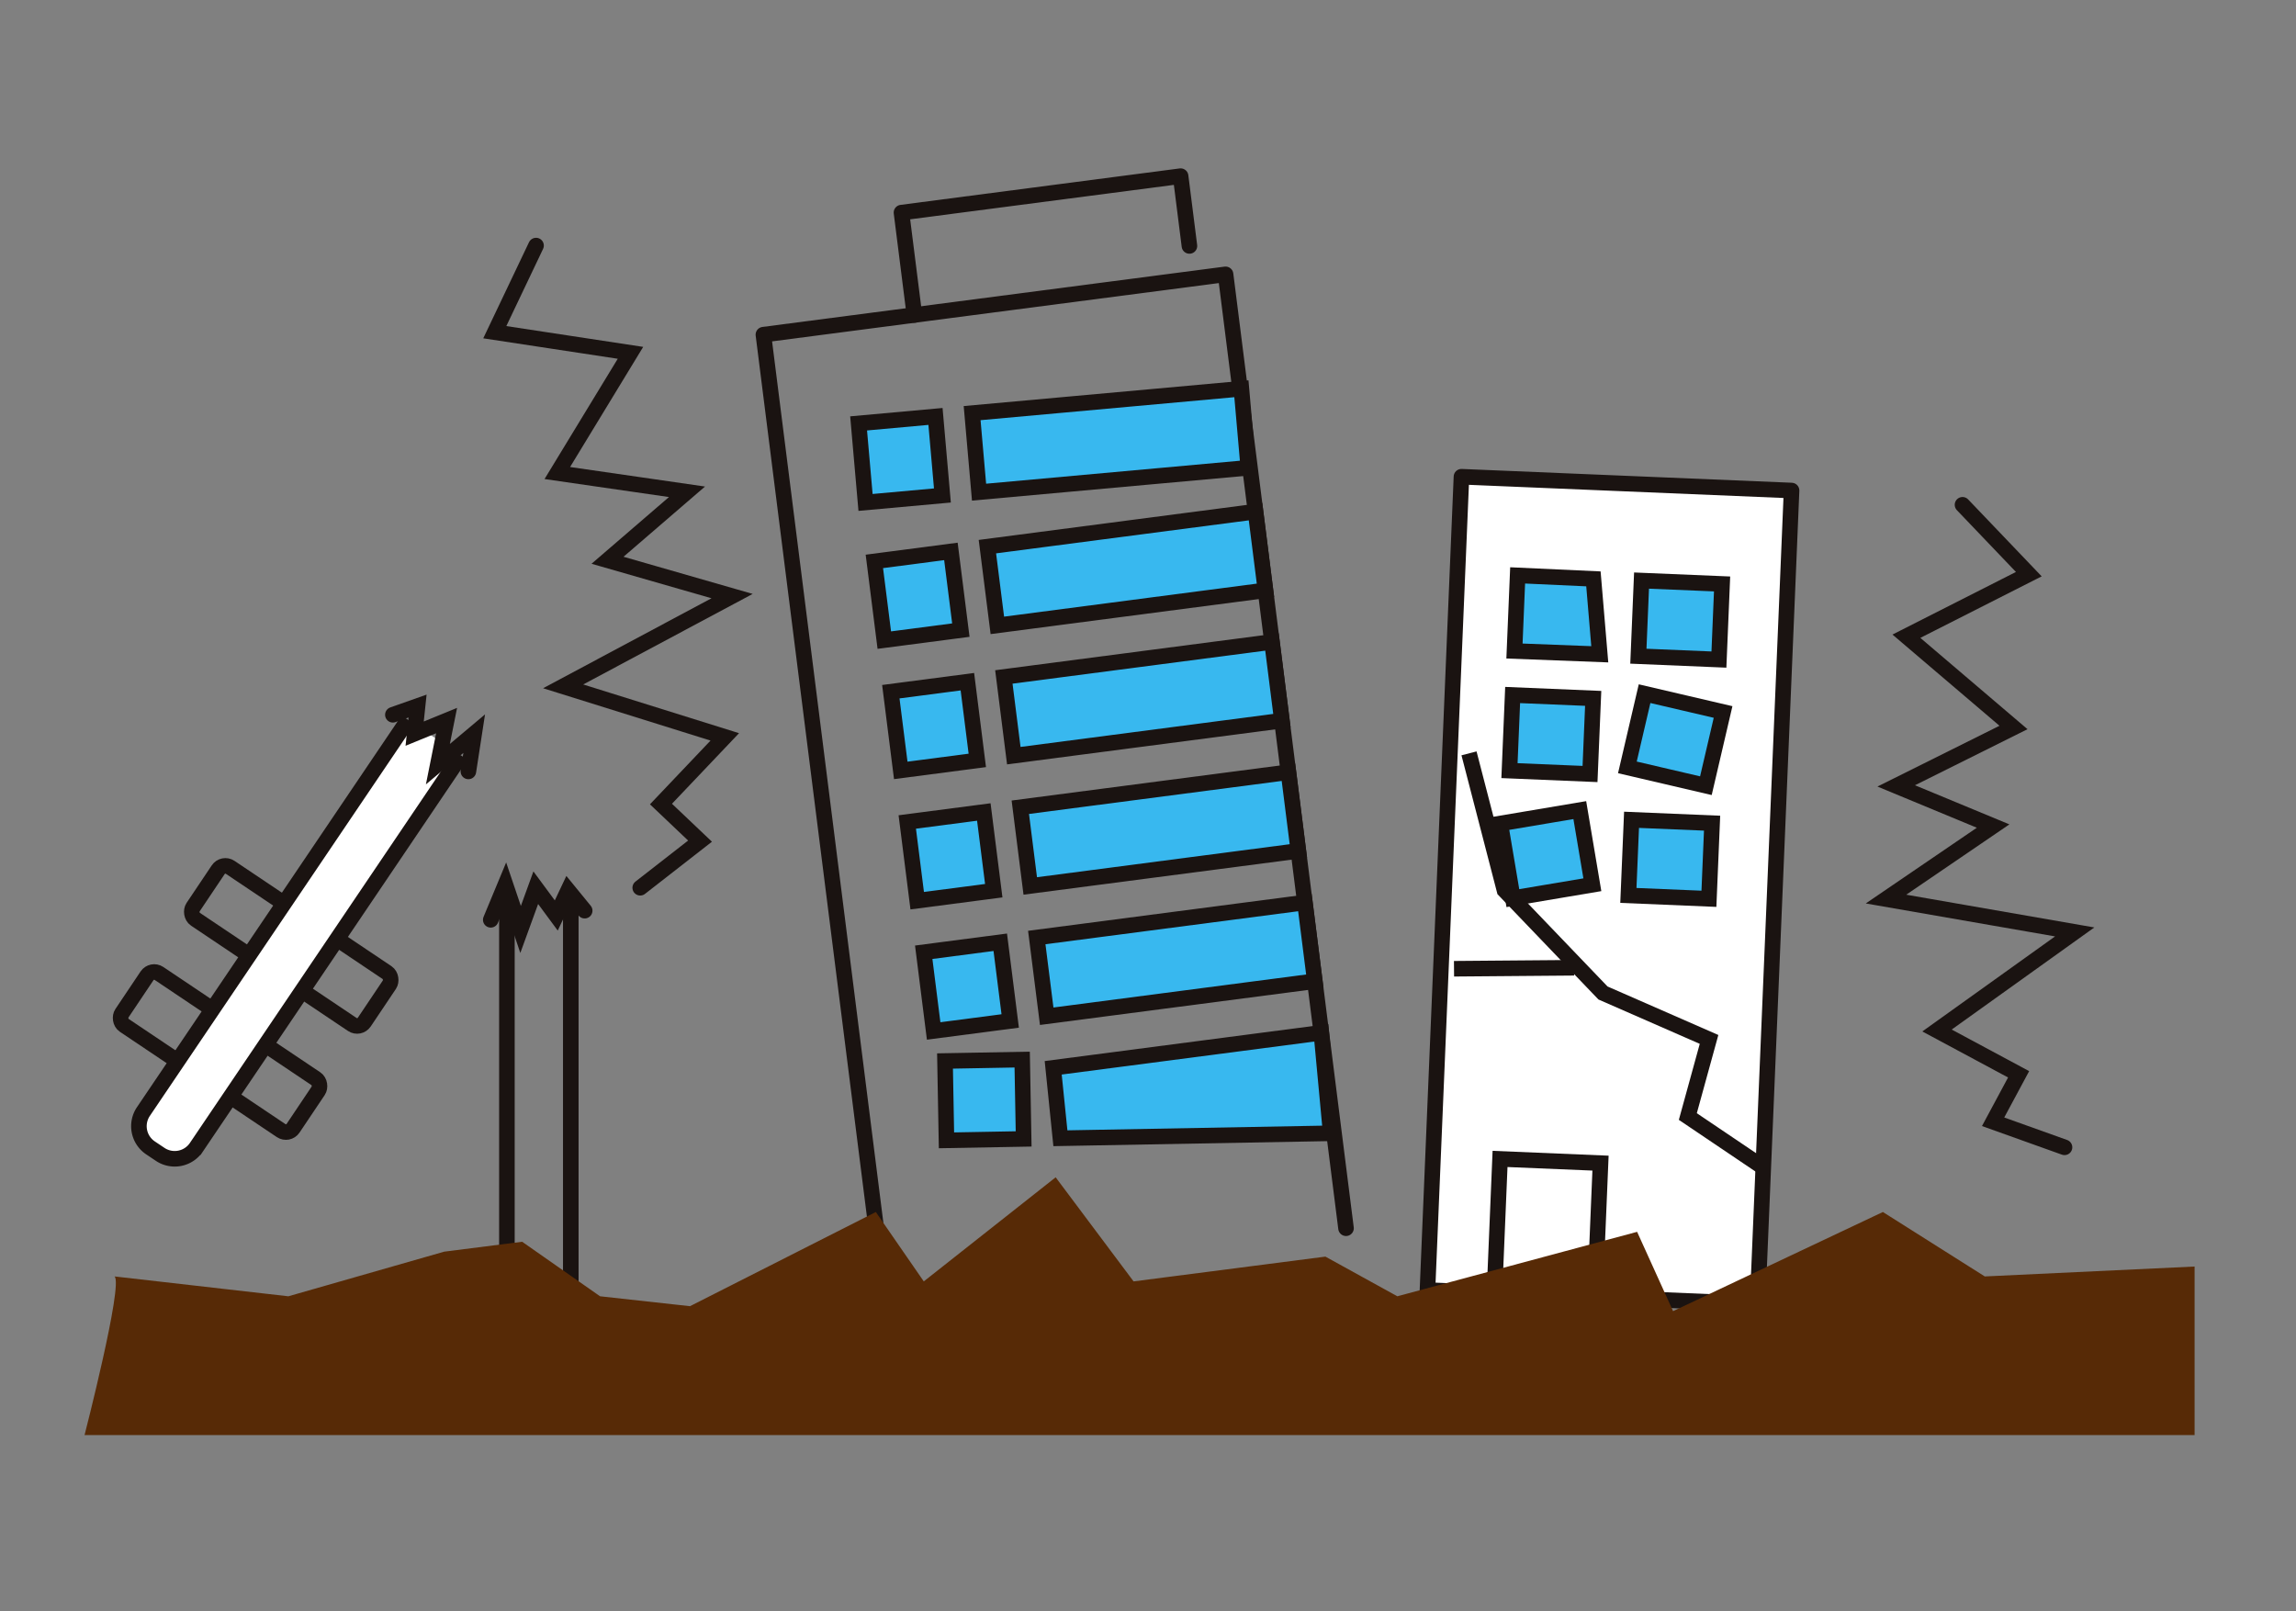
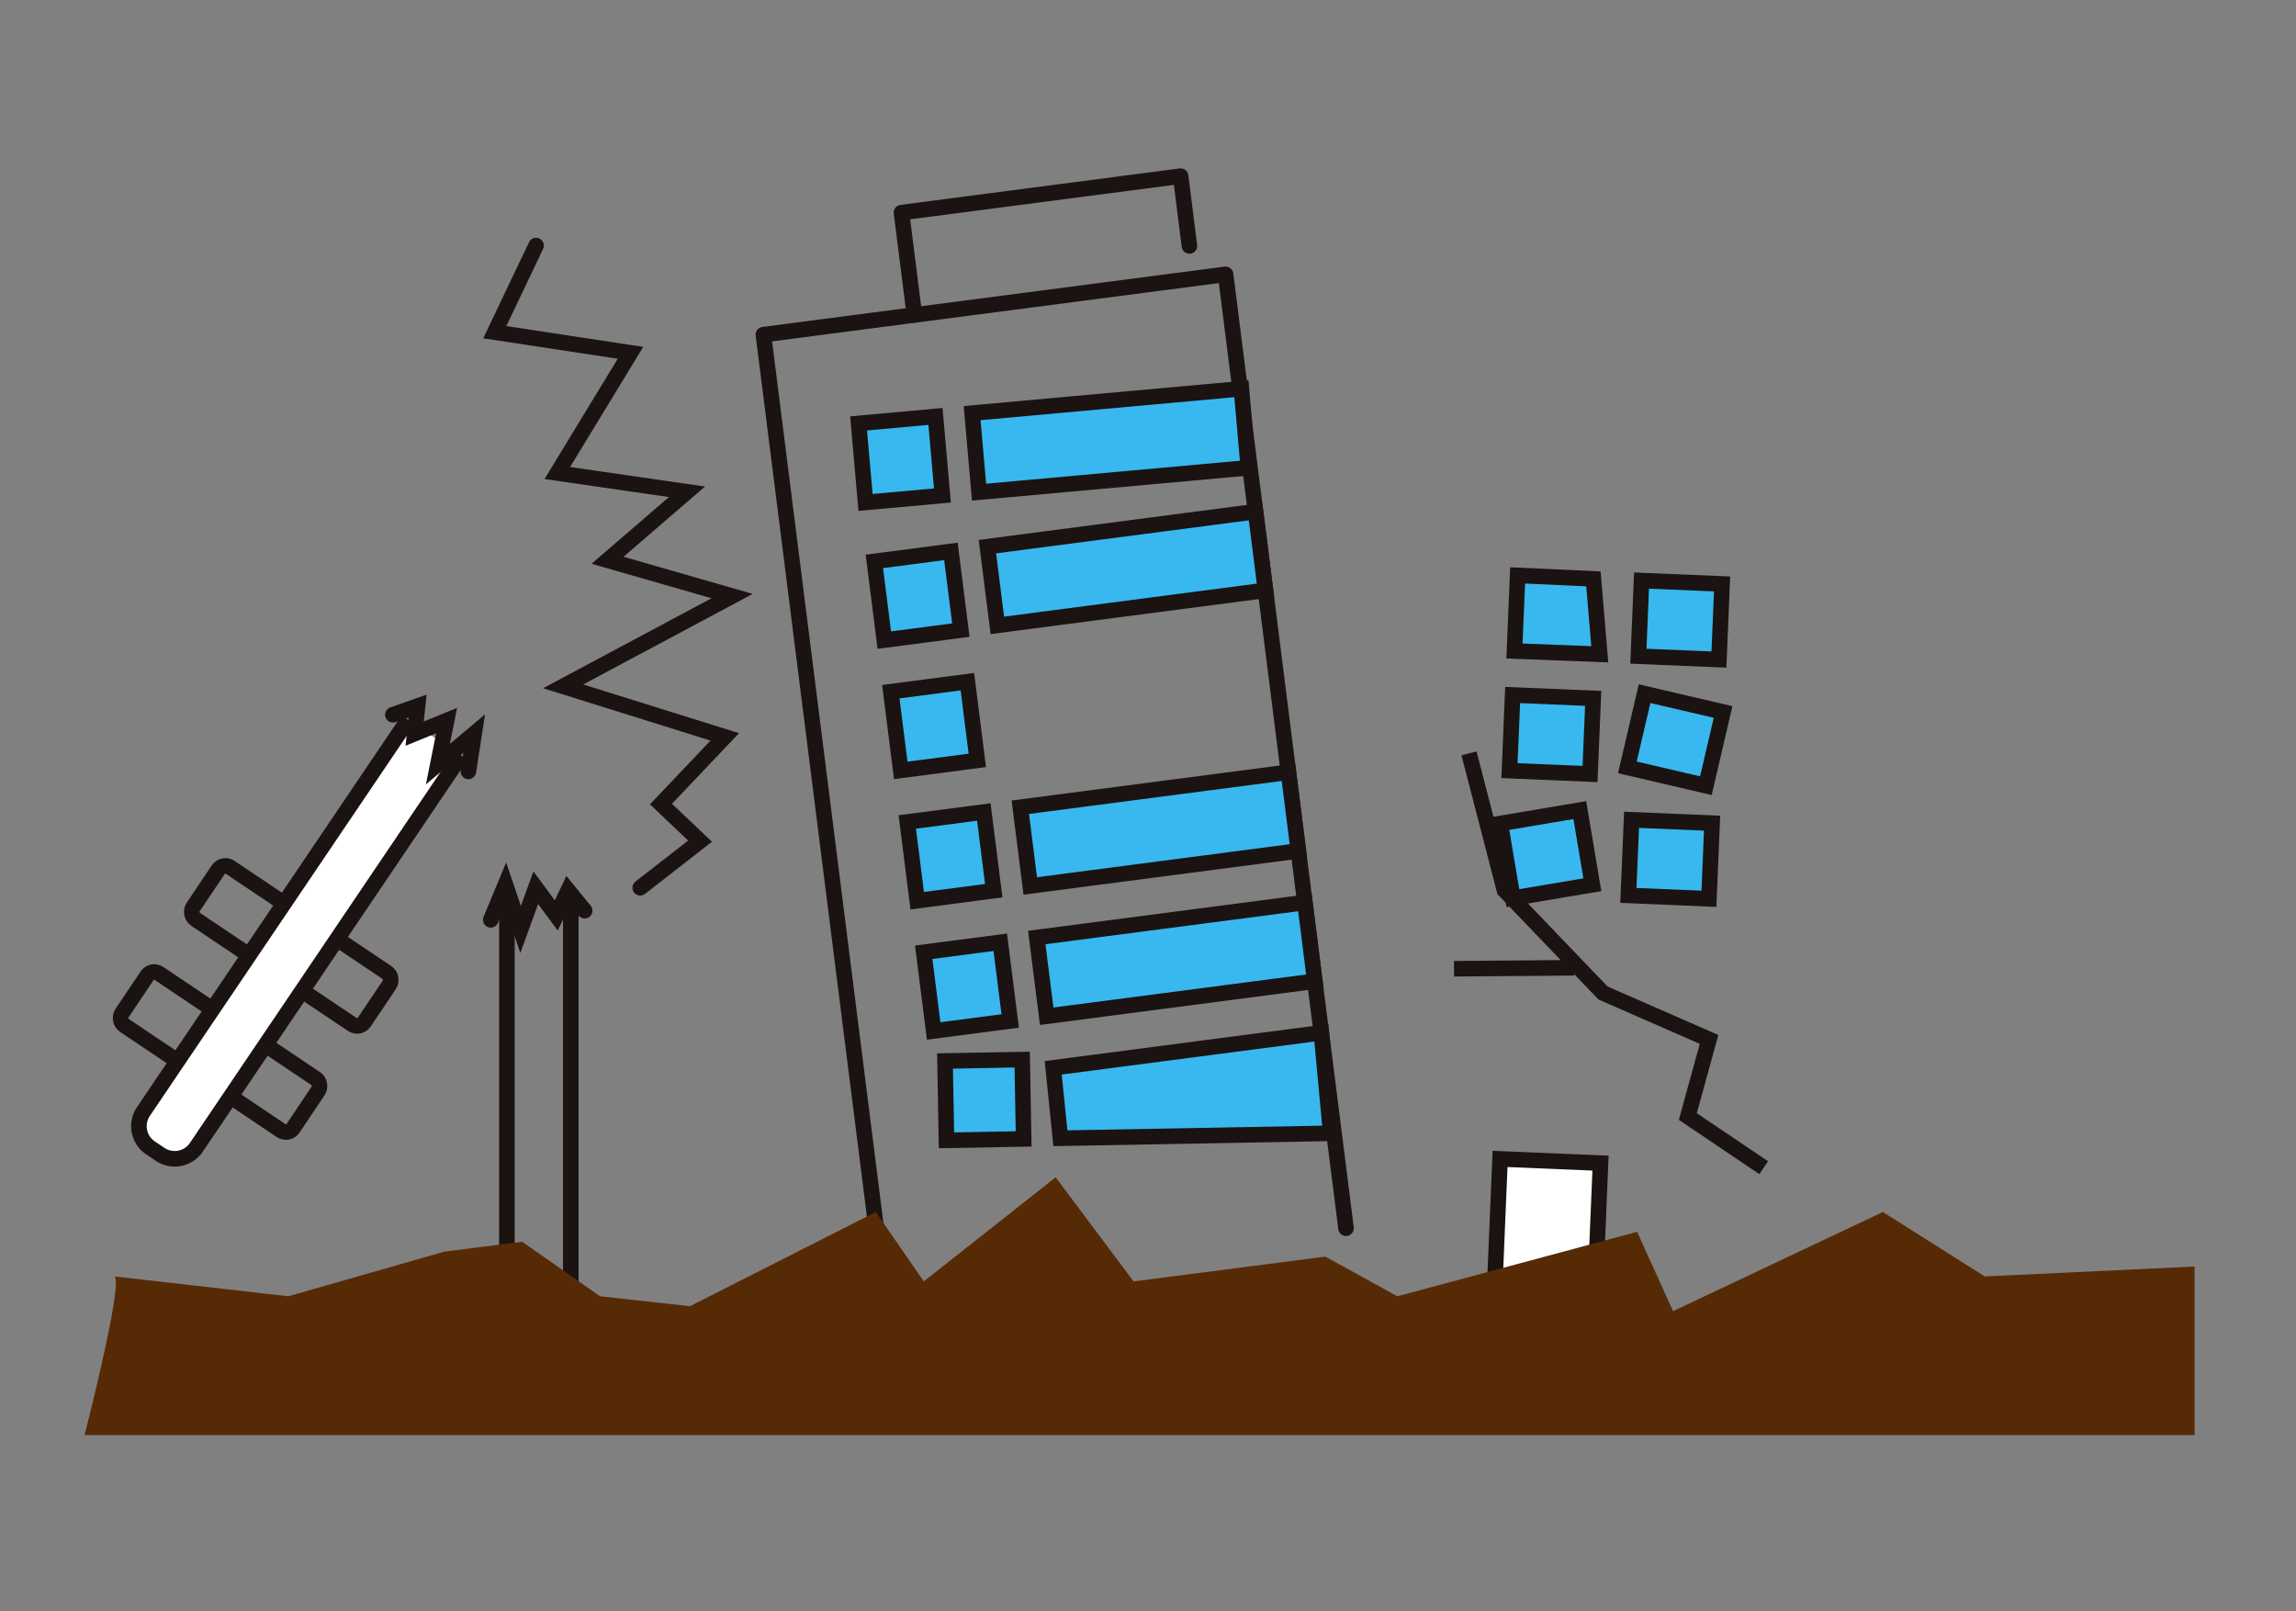
<svg xmlns="http://www.w3.org/2000/svg" width="590" height="414" viewBox="0 0 590 414">
  <rect x="0" y="0" width="590" height="414" fill="#808080" stroke="none" />
  <g id="_0408img05" data-name="0408img05" transform="translate(-80 -1100)">
    <rect id="長方形_535" data-name="長方形 535" width="590" height="414" transform="translate(80 1100)" fill="none" />
    <g id="グループ_4300" data-name="グループ 4300" transform="translate(13.866 548.796)">
      <path id="パス_4624" data-name="パス 4624" d="M238.391,663" transform="translate(396.015 175.048)" fill="none" stroke="#153772" stroke-linecap="round" stroke-miterlimit="10" stroke-width="0.567" />
      <g id="グループ_4306" data-name="グループ 4306" transform="translate(87.862 596.463)">
        <g id="グループ_4301" data-name="グループ 4301" transform="translate(8.352 136.167)">
          <rect id="長方形_745" data-name="長方形 745" width="52.982" height="16.044" rx="2.209" transform="translate(43.997 110.312) rotate(-146.141)" fill="none" stroke="#1a1311" stroke-miterlimit="10" stroke-width="4" />
          <rect id="長方形_746" data-name="長方形 746" width="52.982" height="16.044" rx="2.209" transform="translate(62.29 83.046) rotate(-146.141)" fill="none" stroke="#1a1311" stroke-miterlimit="10" stroke-width="4" />
          <g id="グループ_4300-2" data-name="グループ 4300" transform="translate(5.62)">
            <path id="パス_4625" data-name="パス 4625" d="M174.5,644.09l-68.02,100.661a6.715,6.715,0,0,1-9.317,1.833l-2.483-1.663A6.715,6.715,0,0,1,92.85,735.6L160.87,634.94" transform="translate(-91.71 -631.402)" fill="#fff" stroke="#1a1311" stroke-miterlimit="10" stroke-width="4" />
            <path id="パス_4626" data-name="パス 4626" d="M109.683,636.2l6.343-2.239-.746,7.089,8.208-3.358L121.25,648.89l9.328-7.835-1.492,9.7" transform="translate(-44.426 -633.966)" fill="none" stroke="#1a1311" stroke-linecap="round" stroke-miterlimit="10" stroke-width="4" />
          </g>
        </g>
        <g id="グループ_4302" data-name="グループ 4302" transform="translate(104.381 182.022)">
          <line id="線_34" data-name="線 34" y2="115.637" transform="translate(20.567 3.846)" fill="#fff" stroke="#1a1311" stroke-miterlimit="10" stroke-width="4" />
          <line id="線_35" data-name="線 35" y1="115.637" transform="translate(4.15 3.846)" fill="#fff" stroke="#1a1311" stroke-miterlimit="10" stroke-width="4" />
          <path id="パス_4627" data-name="パス 4627" d="M140.749,653.31l-4.256-5.209-3.047,6.444-5.268-7.135-3.9,10.727-3.9-11.542-3.767,9.063" transform="translate(-116.611 -646.595)" fill="none" stroke="#1a1311" stroke-linecap="round" stroke-miterlimit="10" stroke-width="4" />
        </g>
-         <path id="パス_4628" data-name="パス 4628" d="M235.017,619.721l17.037,17.823L220.6,653.49l27.522,23.451L217.98,691.951l24.9,10.318L215.358,721.03l48.49,8.442L228.464,754.8l20.969,11.256-6.553,12.195,18.348,6.566" transform="translate(247.559 -535.274)" fill="none" stroke="#1a1311" stroke-linecap="round" stroke-miterlimit="10" stroke-width="4" />
        <path id="パス_4629" data-name="パス 4629" d="M127.5,601.376l-10.6,22.259,34.864,5.3-18.8,30.886,33.326,4.822-20.421,17.593,32.01,9.206-43.413,23.193,41.534,12.981L159.6,744.873l10.04,9.531L154.27,766.383" transform="translate(-11.481 -583.536)" fill="none" stroke="#1a1311" stroke-linecap="round" stroke-miterlimit="10" stroke-width="4" />
        <g id="グループ_4303" data-name="グループ 4303" transform="translate(174.441)">
          <path id="パス_4630" data-name="パス 4630" d="M166.555,861.626l-30.649-242.71,118.764-15.5,30.951,245.1" transform="translate(-135.907 -578.182)" fill="none" stroke="#1a1311" stroke-linecap="round" stroke-linejoin="round" stroke-width="4" />
          <path id="パス_4631" data-name="パス 4631" d="M219.673,614.4l-2.265-17.934-71.729,9.364L149,632.13" transform="translate(-110.196 -596.463)" fill="none" stroke="#1a1311" stroke-linecap="round" stroke-linejoin="round" stroke-width="4" />
          <path id="パス_4632" data-name="パス 4632" d="M221.653,631.816l-69.195,6.266-1.779-20.309,69.195-6.266Z" transform="translate(-97.042 -556.882)" fill="#38b8ef" stroke="#1a1311" stroke-miterlimit="10" stroke-width="4" />
          <path id="パス_4633" data-name="パス 4633" d="M164.179,633.777l-19.755,1.789-1.779-20.309,19.755-1.789Z" transform="translate(-118.178 -551.724)" fill="#38b8ef" stroke="#1a1311" stroke-miterlimit="10" stroke-width="4" />
          <path id="パス_4634" data-name="パス 4634" d="M223.217,640.428l-68.9,9L151.76,629.2l68.9-9Z" transform="translate(-94.199 -534)" fill="#38b8ef" stroke="#1a1311" stroke-miterlimit="10" stroke-width="4" />
          <path id="パス_4635" data-name="パス 4635" d="M165.985,643.243l-19.671,2.568-2.554-20.223,19.671-2.568Z" transform="translate(-115.245 -526.595)" fill="#38b8ef" stroke="#1a1311" stroke-miterlimit="10" stroke-width="4" />
-           <path id="パス_4636" data-name="パス 4636" d="M224.381,649.649l-68.9,9-2.554-20.223,68.9-9Z" transform="translate(-91.136 -509.743)" fill="#38b8ef" stroke="#1a1311" stroke-miterlimit="10" stroke-width="4" />
          <path id="パス_4637" data-name="パス 4637" d="M167.15,652.463l-19.671,2.568-2.554-20.223L164.6,632.24Z" transform="translate(-112.182 -502.338)" fill="#38b8ef" stroke="#1a1311" stroke-miterlimit="10" stroke-width="4" />
          <path id="パス_4638" data-name="パス 4638" d="M225.546,658.869l-68.9,9-2.554-20.223,68.9-9Z" transform="translate(-88.073 -485.486)" fill="#38b8ef" stroke="#1a1311" stroke-miterlimit="10" stroke-width="4" />
          <path id="パス_4639" data-name="パス 4639" d="M168.314,661.684l-19.671,2.568-2.554-20.223,19.671-2.568Z" transform="translate(-109.119 -478.081)" fill="#38b8ef" stroke="#1a1311" stroke-miterlimit="10" stroke-width="4" />
          <path id="パス_4640" data-name="パス 4640" d="M226.71,668.089l-68.9,9-2.554-20.223,68.9-9Z" transform="translate(-85.009 -461.229)" fill="#38b8ef" stroke="#1a1311" stroke-miterlimit="10" stroke-width="4" />
          <path id="パス_4641" data-name="パス 4641" d="M169.478,670.9l-19.671,2.568-2.554-20.223,19.671-2.568Z" transform="translate(-106.056 -453.824)" fill="#38b8ef" stroke="#1a1311" stroke-miterlimit="10" stroke-width="4" />
          <path id="パス_4642" data-name="パス 4642" d="M227.722,682.911l-69.457,1.272-1.847-18.1,68.9-9Z" transform="translate(-81.946 -436.972)" fill="#38b8ef" stroke="#1a1311" stroke-miterlimit="10" stroke-width="4" />
          <rect id="長方形_747" data-name="長方形 747" width="19.833" height="20.389" transform="translate(46.671 227.362) rotate(-1.049)" fill="#38b8ef" stroke="#1a1311" stroke-miterlimit="10" stroke-width="4" />
        </g>
        <g id="グループ_4305" data-name="グループ 4305" transform="translate(345.087 77.235)">
          <g id="グループ_4304" data-name="グループ 4304">
-             <rect id="長方形_748" data-name="長方形 748" width="84.901" height="209.177" transform="translate(8.733) rotate(2.393)" fill="#fff" stroke="#1a1311" stroke-linecap="round" stroke-linejoin="round" stroke-width="4" />
            <path id="パス_4643" data-name="パス 4643" d="M210.983,644.988l-21.92-.839.812-19.431,19.476.891Z" transform="translate(-166.706 -599.364)" fill="#38b8ef" stroke="#1a1311" stroke-miterlimit="10" stroke-width="4" />
            <rect id="長方形_749" data-name="長方形 749" width="20.716" height="19.448" transform="translate(55.008 26.684) rotate(2.393)" fill="#38b8ef" stroke="#1a1311" stroke-miterlimit="10" stroke-width="4" />
            <rect id="長方形_750" data-name="長方形 750" width="20.716" height="19.448" transform="translate(21.885 56.088) rotate(2.393)" fill="#38b8ef" stroke="#1a1311" stroke-miterlimit="10" stroke-width="4" />
            <rect id="長方形_751" data-name="長方形 751" width="20.716" height="19.448" transform="translate(55.788 55.743) rotate(13.13)" fill="#38b8ef" stroke="#1a1311" stroke-miterlimit="10" stroke-width="4" />
            <rect id="長方形_752" data-name="長方形 752" width="20.716" height="19.448" transform="translate(18.714 89.101) rotate(-9.558)" fill="#38b8ef" stroke="#1a1311" stroke-miterlimit="10" stroke-width="4" />
            <rect id="長方形_753" data-name="長方形 753" width="20.716" height="19.448" transform="translate(52.439 88.153) rotate(2.393)" fill="#38b8ef" stroke="#1a1311" stroke-miterlimit="10" stroke-width="4" />
            <path id="パス_4644" data-name="パス 4644" d="M187.632,701.665l1.49-35.652,25.817,1.079L213.346,705.2" transform="translate(-170.472 -490.722)" fill="#fff" stroke="#1a1311" stroke-miterlimit="10" stroke-width="4" />
          </g>
          <path id="パス_4645" data-name="パス 4645" d="M261.567,743.773l-19.493-13.148,5.453-19.814-27.253-11.931-25.316-26.4-9.113-35.171" transform="translate(-175.17 -566.229)" fill="none" stroke="#1a1311" stroke-miterlimit="10" stroke-width="4" />
          <line id="線_36" data-name="線 36" x1="30.845" y2="0.253" transform="translate(6.821 126.172)" fill="none" stroke="#1a1311" stroke-miterlimit="10" stroke-width="4" />
        </g>
        <path id="パス_4646" data-name="パス 4646" d="M95.563,692.787l44.67,5.1,40.052-11.466,20.024-2.545,20.024,14.011,23.107,2.545,47.753-24.2,12.323,17.831,33.89-26.748,20.024,26.748,49.292-6.368,18.484,10.191,61.615-16.56,9.244,20.38,53.91-25.474,26.189,16.556,53.914-2.545V733.55H87.862S97.872,694.7,95.563,692.787Z" transform="translate(-87.862 -410.068)" fill="#572a06" />
      </g>
    </g>
  </g>
</svg>